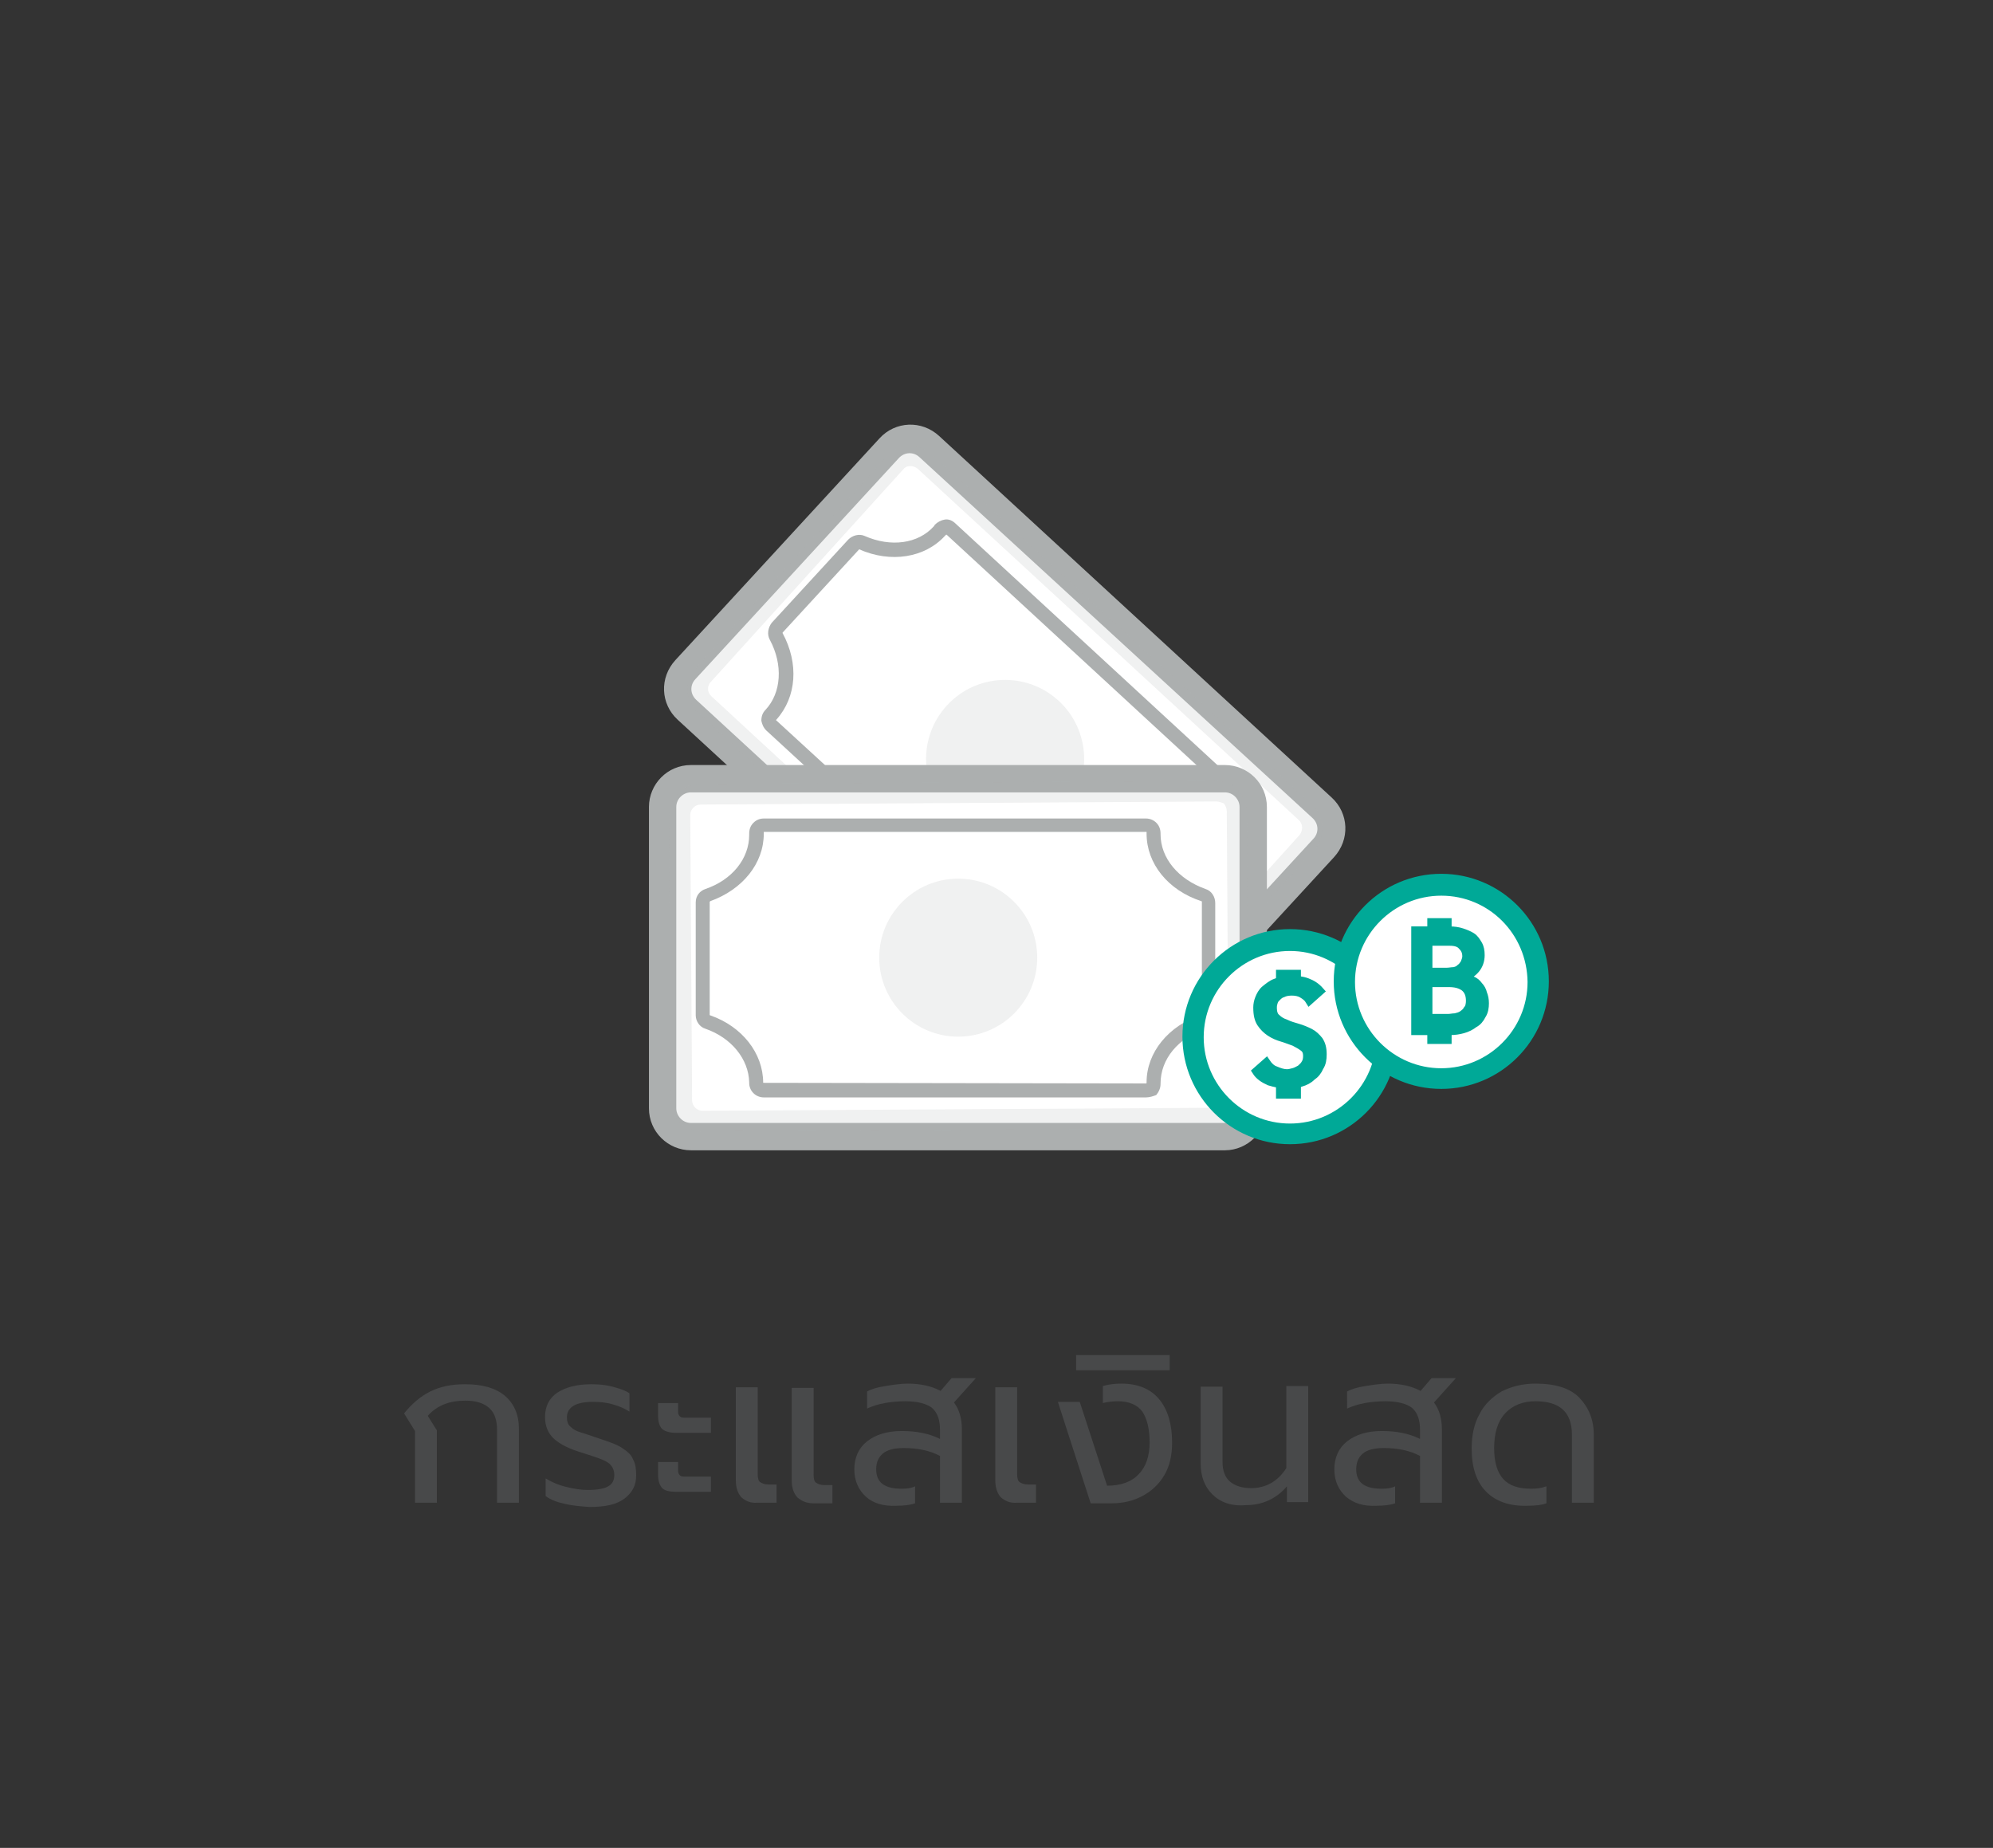
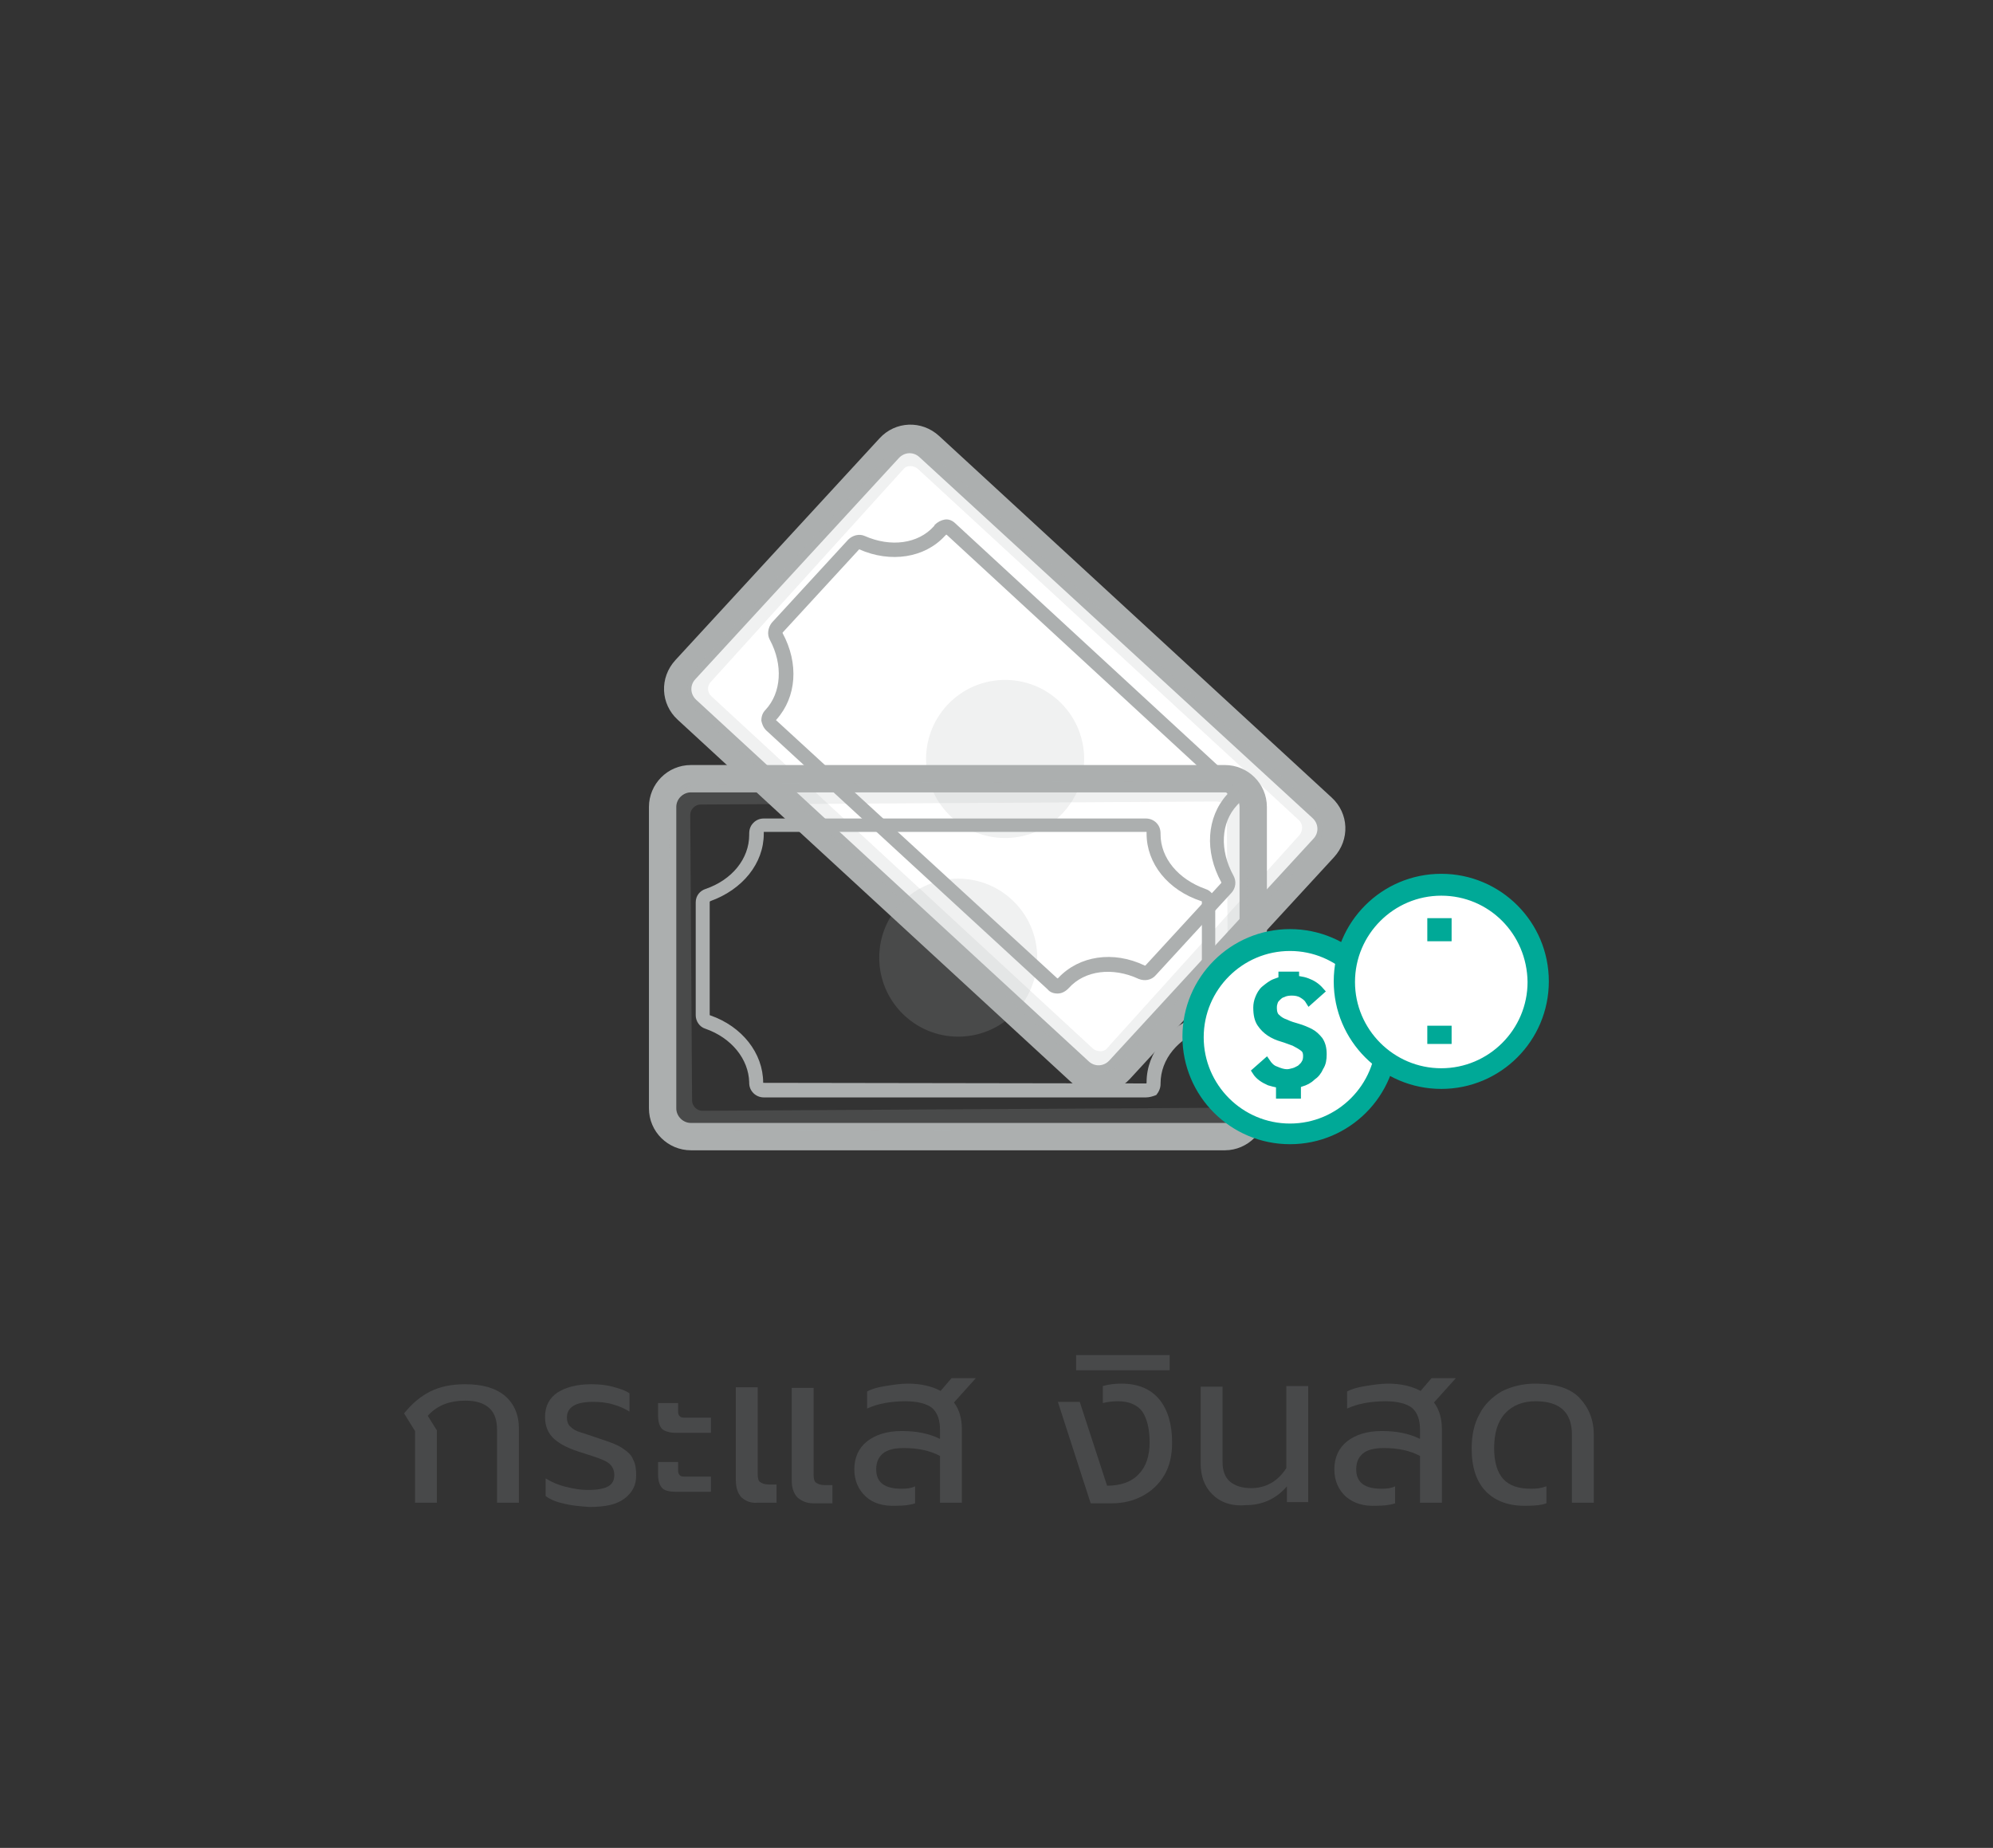
<svg xmlns="http://www.w3.org/2000/svg" version="1.1" id="Layer_1" x="0px" y="0px" viewBox="0 0 328 304.1" style="enable-background:new 0 0 328 304.1;" xml:space="preserve">
  <rect x="0" y="0" width="328" height="304.1" fill="#333333" stroke="none" />
  <style type="text/css">
	.st0{fill:#48494A;}
	.st1{fill:#FFFFFF;}
	.st2{fill:#ACAFAF;stroke:#ACAFAF;stroke-width:2;stroke-miterlimit:10;}
	.st3{opacity:0.18;}
	.st4{fill:#ACAFAF;}
	.st5{fill:#00A997;stroke:#00A997;stroke-miterlimit:10;}
	.st6{fill:#00A997;stroke:#00A997;stroke-width:1.283;stroke-miterlimit:10;}
	.st7{fill:#00A997;}
</style>
  <g id="Layer_4">
    <g>
      <path class="st0" d="M68.3,235.5l-1.8-2.9c1.3-1.6,2.7-2.8,4.3-3.6c1.6-0.8,3.5-1.2,5.7-1.2c2.9,0,5,0.6,6.6,1.9    c1.5,1.3,2.3,3.1,2.3,5.4v12.2h-3.6v-12c0-1.6-0.4-2.8-1.3-3.6s-2.2-1.2-3.9-1.2c-1.3,0-2.5,0.2-3.5,0.6s-1.9,1-2.7,1.9l1.5,2.4    v11.9h-3.6V235.5z" />
      <path class="st0" d="M93,247.5c-1.4-0.3-2.4-0.7-3.2-1.3v-2.9c1,0.6,2.1,1.1,3.4,1.4c1.2,0.3,2.4,0.5,3.5,0.5    c1.6,0,2.7-0.2,3.4-0.6c0.7-0.4,1-1,1-1.9c0-0.6-0.2-1.1-0.5-1.5s-0.8-0.7-1.5-1s-1.7-0.6-3.2-1.1c-2.1-0.6-3.7-1.4-4.7-2.3    c-1-0.9-1.5-2.1-1.5-3.6c0-1.8,0.7-3.1,2-4c1.4-0.9,3.2-1.4,5.6-1.4c1.2,0,2.4,0.1,3.5,0.4c1.1,0.3,2.1,0.6,2.8,1.1v3    c-0.8-0.5-1.7-0.9-2.8-1.2c-1-0.3-2.1-0.4-3.2-0.4c-2.9,0-4.3,0.9-4.3,2.6c0,0.6,0.2,1.2,0.6,1.5c0.4,0.4,0.9,0.7,1.6,0.9    s1.8,0.6,3.3,1.1s2.7,0.9,3.6,1.5s1.5,1.1,1.8,1.9c0.4,0.7,0.5,1.6,0.5,2.6c0,1.6-0.6,2.8-1.9,3.8S99.6,248,97,248    C95.6,247.9,94.3,247.8,93,247.5z" />
      <path class="st0" d="M108.9,235.1c-0.4-0.5-0.6-1.2-0.6-2.2v-2h3.3v1.4c0,0.4,0.1,0.6,0.3,0.8c0.2,0.2,0.5,0.2,0.9,0.2h4.2v2.5    h-5.7C110.1,235.8,109.3,235.5,108.9,235.1z M108.9,244.8c-0.4-0.5-0.6-1.2-0.6-2.2v-2h3.3v1.4c0,0.4,0.1,0.6,0.3,0.8    c0.2,0.2,0.5,0.2,0.9,0.2h4.2v2.5h-5.7C110.1,245.5,109.3,245.3,108.9,244.8z" />
      <path class="st0" d="M122,246.4c-0.6-0.7-0.9-1.6-0.9-2.8v-15.3h3.6v14.3c0,0.6,0.1,1.1,0.4,1.3s0.7,0.4,1.4,0.4h1.3v3h-3.1    C123.5,247.4,122.7,247,122,246.4z M131.2,246.4c-0.6-0.7-0.9-1.6-0.9-2.7v-15.3h3.6v14.3c0,0.6,0.1,1.1,0.4,1.3    c0.3,0.2,0.7,0.4,1.4,0.4h1.3v3h-3.1C132.7,247.4,131.9,247,131.2,246.4z" />
      <path class="st0" d="M142.5,246.3c-1.2-1.1-1.9-2.6-1.9-4.5s0.7-3.5,2.1-4.6s3.3-1.7,5.7-1.7s4.5,0.4,6.3,1.3v-1.5    c0-1.6-0.4-2.8-1.3-3.6c-0.9-0.7-2.4-1.1-4.4-1.1c-1.1,0-2.3,0.1-3.4,0.3c-1.1,0.2-2,0.5-2.9,0.9V229c0.7-0.4,1.7-0.7,3-0.9    s2.5-0.4,3.7-0.4c2.1,0,3.9,0.4,5.4,1.2l1.8-2.1h4l-3.6,4c0.9,1.2,1.3,2.7,1.3,4.4v12.1h-3.6v-7.7c-1.7-0.9-3.7-1.3-6-1.3    c-1.5,0-2.7,0.3-3.4,0.9c-0.7,0.6-1.1,1.4-1.1,2.6c0,2.2,1.4,3.2,4.2,3.2c0.9,0,1.6-0.1,2.2-0.4v2.8c-0.9,0.3-1.9,0.4-3.1,0.4    C145.4,247.9,143.7,247.4,142.5,246.3z" />
-       <path class="st0" d="M164.7,246.4c-0.6-0.7-0.9-1.6-0.9-2.8v-15.3h3.6v14.3c0,0.6,0.1,1.1,0.4,1.3s0.7,0.4,1.4,0.4h1.3v3h-3.1    C166.2,247.4,165.4,247,164.7,246.4z" />
      <path class="st0" d="M174.1,230.7h3.6l4.5,13.8c2.2,0,4-0.6,5.2-1.9c1.2-1.2,1.8-3,1.8-5.2s-0.4-3.9-1.2-5.1    c-0.8-1.1-2.2-1.7-4-1.7c-0.9,0-1.7,0.1-2.5,0.3v-2.8c1-0.3,2-0.4,3.1-0.4c2.7,0,4.8,0.9,6.2,2.6c1.4,1.7,2.1,4.1,2.1,7.1    c0,2.1-0.4,3.9-1.3,5.4c-0.9,1.5-2.1,2.6-3.6,3.4s-3.2,1.2-5.1,1.2h-3.4L174.1,230.7z" />
      <path class="st0" d="M177.1,223h15.4v2.5h-15.4V223z" />
      <path class="st0" d="M199.5,245.9c-1.3-1.3-1.9-3-1.9-5.1v-12.6h3.6v12.4c0,1.4,0.4,2.5,1.2,3.2s2,1.1,3.5,1.1    c2.4,0,4.4-1.1,5.8-3.3v-13.5h3.6v19.1h-3.5v-2.6c-1.8,2.1-4.1,3.1-6.8,3.1C202.6,247.9,200.8,247.2,199.5,245.9z" />
      <path class="st0" d="M221.5,246.3c-1.2-1.1-1.9-2.6-1.9-4.5s0.7-3.5,2.1-4.6c1.4-1.1,3.3-1.7,5.7-1.7s4.5,0.4,6.3,1.3v-1.5    c0-1.6-0.4-2.8-1.3-3.6c-0.9-0.7-2.4-1.1-4.4-1.1c-1.1,0-2.3,0.1-3.4,0.3c-1.1,0.2-2,0.5-2.9,0.9V229c0.7-0.4,1.7-0.7,3-0.9    s2.5-0.4,3.7-0.4c2.1,0,3.9,0.4,5.4,1.2l1.8-2.1h4l-3.6,4c0.9,1.2,1.3,2.7,1.3,4.4v12.1h-3.6v-7.7c-1.7-0.9-3.7-1.3-6-1.3    c-1.5,0-2.7,0.3-3.4,0.9c-0.7,0.6-1.1,1.4-1.1,2.6c0,2.2,1.4,3.2,4.2,3.2c0.9,0,1.6-0.1,2.2-0.4v2.8c-0.9,0.3-1.9,0.4-3.1,0.4    C224.4,247.9,222.8,247.4,221.5,246.3z" />
      <path class="st0" d="M244.6,245.5c-1.6-1.6-2.4-4-2.4-7.1c0-2.2,0.4-4.1,1.3-5.7c0.8-1.6,2.1-2.8,3.6-3.7c1.6-0.8,3.4-1.3,5.6-1.3    c3.4,0,5.8,0.8,7.3,2.4s2.3,3.6,2.3,6v11.2h-3.6v-11.2c0-3.7-2-5.5-6-5.5c-2.1,0-3.8,0.7-5,2s-1.8,3.2-1.8,5.7    c0,2.3,0.5,4,1.5,5.1s2.5,1.6,4.6,1.6c0.9,0,1.7-0.1,2.5-0.4v2.8c-0.8,0.3-1.9,0.4-3.1,0.4C248.5,247.9,246.2,247.1,244.6,245.5z" />
    </g>
  </g>
  <g>
    <g id="XMLID_321_">
      <g id="XMLID_325_">
        <path id="XMLID_482_" class="st1" d="M177.2,175.9l-63.8-58.7c-2.1-2-2.2-5.3-0.3-7.4l32.8-35.5c2-2.1,5.3-2.2,7.4-0.3l63.7,58.7     c2.1,2,2.2,5.3,0.3,7.4l-32.8,35.5C182.6,177.7,179.4,177.9,177.2,175.9z" />
        <path id="XMLID_486_" class="st2" d="M180.8,178.8c-1.4,0-2.9-0.5-4-1.6l-64.6-59.5c-2.4-2.2-2.6-5.9-0.3-8.4l33.6-36.5     c2.2-2.4,5.9-2.6,8.4-0.3l64.6,59.5c2.4,2.2,2.6,5.9,0.3,8.4l-33.6,36.5C184,178.2,182.4,178.8,180.8,178.8z M178.5,175.4     c1.4,1.3,3.5,1.2,4.8-0.2l33.6-36.5c1.3-1.4,1.2-3.5-0.2-4.8L152,74.5c-1.4-1.3-3.5-1.2-4.8,0.2l-33.5,36.4     c-1.3,1.4-1.2,3.5,0.2,4.8L178.5,175.4z" />
        <g id="XMLID_277_" class="st3">
          <path id="XMLID_448_" class="st4" d="M180.9,176.3c-1.3,0-2.5-0.5-3.4-1.3l-62.7-57.8c-2-1.9-2.2-5.1-0.3-7.2L146,75      c0.9-1,2.2-1.6,3.6-1.6c1.3-0.1,2.6,0.4,3.7,1.3l62.7,57.8c1,0.9,1.6,2.2,1.6,3.6c0.1,1.4-0.4,2.7-1.3,3.7l-31.5,34.9      c-0.9,1-2.2,1.6-3.6,1.6C181.1,176.3,181,176.3,180.9,176.3z M179.8,172.5c0.3,0.3,0.8,0.5,1.3,0.5c0.5,0,0.9-0.2,1.2-0.6      l31.5-34.9c0.3-0.3,0.5-0.8,0.5-1.3s-0.2-0.9-0.5-1.2l-62.7-57.8c-0.3-0.3-0.8-0.5-1.3-0.5s-0.9,0.2-1.2,0.6L117,112.2      c-0.7,0.7-0.6,1.8,0.1,2.4L179.8,172.5z" />
        </g>
      </g>
      <g id="XMLID_323_">
        <g id="XMLID_324_">
          <path id="XMLID_483_" class="st4" d="M174,163.5c-0.6,0-1.2-0.2-1.6-0.7l-46.3-42.6c-0.5-0.5-0.7-1.1-0.8-1.6      c0-0.7,0.2-1.3,0.7-1.8c2.6-2.8,2.9-7.4,0.7-11.5c-0.5-0.9-0.3-2,0.3-2.8l12.6-13.7c0.7-0.7,1.8-1,2.7-0.6      c4.3,1.9,8.8,1.3,11.4-1.6c0.1-0.1,0.1-0.1,0.1-0.2c0.5-0.5,1.1-0.8,1.7-0.9c0.7-0.1,1.3,0.2,1.8,0.7l46.3,42.7      c0.5,0.5,0.7,1.1,0.8,1.7c0,0.7-0.2,1.3-0.7,1.8l-0.1,0.1c-2.7,2.9-2.9,7.4-0.6,11.6c0.5,0.9,0.4,2-0.3,2.8l-12.5,13.6      c-0.7,0.8-1.8,1-2.8,0.6c-4.3-2-8.9-1.4-11.5,1.5l-0.1,0.1c-0.5,0.5-1.1,0.8-1.7,0.8C174.1,163.5,174.1,163.5,174,163.5z       M141.4,90.4L141.4,90.4l-12.6,13.7v0.1c2.7,5,2.3,10.5-1,14.2c-0.1,0.1-0.1,0.1-0.1,0.1L174,161c0.1,0,0.1,0,0.1,0l0.1-0.1      c3.4-3.6,9-4.5,14.2-2h0.1l12.5-13.6v-0.1c-2.8-5.1-2.4-10.7,0.9-14.4l0.1-0.1v-0.1L155.8,88h-0.1c-0.1,0.1-0.1,0.1-0.2,0.2      C152.2,91.8,146.6,92.7,141.4,90.4L141.4,90.4z" />
        </g>
      </g>
      <g id="XMLID_322_" class="st3">
        <ellipse transform="matrix(0.678 -0.736 0.736 0.678 -38.581 161.878)" class="st4" cx="165.3" cy="124.9" rx="13" ry="13" />
      </g>
    </g>
    <g id="XMLID_315_">
      <g id="XMLID_319_">
-         <path id="XMLID_474_" class="st1" d="M201,187h-86.7c-2.9,0-5.3-2.4-5.3-5.3v-48.4c0-2.9,2.4-5.3,5.3-5.3H201     c2.9,0,5.3,2.4,5.3,5.3v48.4C206.2,184.7,203.9,187,201,187z" />
        <path id="XMLID_478_" class="st2" d="M201.6,188.3h-87.9c-3.2,0-5.9-2.6-5.9-5.9v-49.6c0-3.2,2.6-5.9,5.9-5.9h87.9     c3.2,0,5.9,2.6,5.9,5.9v49.6C207.5,185.6,204.8,188.3,201.6,188.3z M113.7,129.4c-1.8,0-3.4,1.5-3.4,3.4v49.6     c0,1.8,1.5,3.4,3.4,3.4h87.9c1.8,0,3.4-1.5,3.4-3.4v-49.6c0-1.8-1.5-3.4-3.4-3.4H113.7z" />
      </g>
      <g id="XMLID_317_">
        <g id="XMLID_318_">
          <path id="XMLID_475_" class="st4" d="M188.6,180.6h-62.9c-0.7,0-1.3-0.3-1.7-0.7c-0.5-0.5-0.7-1.1-0.7-1.7v-0.1      c-0.1-3.8-2.9-7.3-7.2-8.8c-1-0.3-1.6-1.3-1.6-2.2v-18.6c0-1.1,0.7-1.9,1.6-2.2c4.4-1.5,7.2-5,7.2-8.9c0-0.1,0-0.1,0-0.2      c0-0.7,0.2-1.3,0.7-1.8c0.5-0.5,1.1-0.7,1.7-0.7h62.9c0.7,0,1.3,0.3,1.7,0.7c0.5,0.5,0.7,1.1,0.7,1.8v0.1c0,3.9,2.9,7.4,7.4,9      c1,0.3,1.6,1.3,1.6,2.3V167c0,1.1-0.7,2-1.6,2.3c-4.5,1.5-7.4,5-7.4,9v0.1c0,0.7-0.3,1.3-0.7,1.8      C189.8,180.4,189.2,180.6,188.6,180.6z M125.6,178.2C125.6,178.3,125.6,178.3,125.6,178.2l63,0.1c0.1,0,0.1-0.1,0.1-0.1v-0.1      c0-4.9,3.6-9.3,9-11.1l0.1-0.1v-18.5c0,0,0-0.1-0.1-0.1c-5.5-1.8-9-6.2-9-11.1V137v-0.1h-62.9l-1.3,0.1l1.2-0.1      c0,0.1,0,0.2,0,0.3c0,4.9-3.5,9.2-8.8,11.1l-0.1,0.1V167c0,0,0,0.1,0.1,0.1C122.1,168.9,125.6,173.3,125.6,178.2L125.6,178.2z" />
        </g>
      </g>
      <g id="XMLID_316_" class="st3">
        <circle class="st4" cx="157.7" cy="157.6" r="13" />
      </g>
      <g id="XMLID_1_" class="st3">
        <path id="XMLID_2_" class="st4" d="M115.5,186.2c-2.8,0-5.1-2.3-5.1-5.1l-0.3-47c0-2.8,2.2-5.1,5.1-5.1l84.9-0.5l0,0     c1.4,0,2.6,0.5,3.6,1.5c1,1,1.5,2.2,1.5,3.6l0.3,47c0,1.4-0.5,2.6-1.4,3.6c-1,1-2.2,1.5-3.6,1.5L115.5,186.2L115.5,186.2z      M200.2,131.9L200.2,131.9l-84.9,0.5c-0.9,0-1.7,0.8-1.7,1.7l0.3,47c0,0.9,0.8,1.7,1.7,1.7l0,0l84.9-0.5c0.5,0,0.9-0.2,1.2-0.5     c0.3-0.3,0.5-0.8,0.5-1.3l-0.3-47c0-0.5-0.2-0.9-0.5-1.3C201.1,132.1,200.6,131.9,200.2,131.9z" />
      </g>
    </g>
    <g id="XMLID_300_">
      <g id="XMLID_307_">
        <g id="XMLID_313_">
          <circle id="XMLID_467_" class="st1" cx="212.3" cy="170.6" r="15.9" />
          <path id="XMLID_470_" class="st5" d="M212.3,187.8c-9.5,0-17.2-7.7-17.2-17.2c0-9.5,7.7-17.2,17.2-17.2      c9.5,0,17.2,7.7,17.2,17.2S221.8,187.8,212.3,187.8z M212.3,156c-8.1,0-14.7,6.6-14.7,14.7s6.6,14.7,14.7,14.7      c8.1,0,14.7-6.6,14.7-14.7C226.9,162.5,220.3,156,212.3,156z" />
        </g>
        <g id="XMLID_310_">
          <path id="XMLID_468_" class="st6" d="M208.4,174.8c0.4,0.6,0.9,1.1,1.5,1.3c0.7,0.3,1.3,0.5,1.9,0.5c0.4,0,0.7-0.1,1.1-0.2      c0.4-0.1,0.7-0.3,1.1-0.5c0.3-0.3,0.6-0.5,0.8-0.9c0.2-0.3,0.3-0.7,0.3-1.2c0-0.7-0.2-1.1-0.6-1.4c-0.4-0.3-0.9-0.6-1.5-0.9      c-0.6-0.2-1.3-0.5-2-0.7c-0.7-0.2-1.4-0.5-2-0.9c-0.6-0.4-1.1-0.9-1.5-1.5s-0.6-1.4-0.6-2.6c0-0.5,0.1-1,0.3-1.5      c0.2-0.5,0.5-1.1,1-1.5s1.1-0.9,1.7-1.1c0.7-0.3,1.6-0.5,2.6-0.5c0.9,0,1.8,0.1,2.6,0.4c0.8,0.3,1.5,0.7,2.2,1.5l-1.8,1.6      c-0.3-0.5-0.7-0.8-1.2-1.1c-0.5-0.3-1.1-0.4-1.7-0.4s-1.1,0.1-1.5,0.3c-0.4,0.1-0.7,0.4-1,0.7s-0.4,0.5-0.5,0.9      c-0.1,0.3-0.1,0.6-0.1,0.8c0,0.7,0.2,1.3,0.6,1.6c0.4,0.4,0.9,0.7,1.5,0.9c0.6,0.3,1.3,0.5,2,0.7c0.7,0.2,1.4,0.5,2,0.8      c0.6,0.3,1.1,0.8,1.5,1.3c0.4,0.6,0.6,1.3,0.6,2.3c0,0.8-0.1,1.5-0.5,2.1c-0.3,0.7-0.7,1.2-1.3,1.6c-0.5,0.5-1.1,0.8-1.8,1      c-0.7,0.3-1.4,0.3-2.2,0.3c-1.1,0-2-0.2-3-0.5c-0.9-0.4-1.7-0.9-2.2-1.7L208.4,174.8z" />
        </g>
        <g id="XMLID_309_">
          <rect id="XMLID_463_" x="210.4" y="177.3" class="st7" width="3.4" height="3.1" />
          <path id="XMLID_464_" class="st7" d="M214.1,180.8H210V177h4.1V180.8z M210.7,180.2h2.8v-2.4h-2.8V180.2z" />
        </g>
        <g id="XMLID_308_">
          <rect id="XMLID_459_" x="210.4" y="159.9" class="st7" width="3.4" height="3.1" />
-           <path id="XMLID_460_" class="st7" d="M214.1,163.4H210v-3.8h4.1V163.4z M210.7,162.7h2.8v-2.4h-2.8V162.7z" />
        </g>
      </g>
      <g id="XMLID_301_">
        <g id="XMLID_306_">
          <circle id="XMLID_192_" class="st1" cx="237.2" cy="161.5" r="15.9" />
          <path id="XMLID_456_" class="st5" d="M237.2,178.7c-9.5,0-17.2-7.7-17.2-17.2c0-9.5,7.7-17.2,17.2-17.2s17.2,7.7,17.2,17.2      C254.4,171,246.7,178.7,237.2,178.7z M237.2,146.9c-8.1,0-14.7,6.6-14.7,14.7s6.6,14.7,14.7,14.7s14.7-6.6,14.7-14.7      C251.8,153.4,245.3,146.9,237.2,146.9z" />
        </g>
        <g id="XMLID_302_">
          <g id="XMLID_305_">
-             <path id="XMLID_193_" class="st6" d="M232.9,153.1h5.7c0.7,0,1.4,0.1,2,0.3c0.6,0.2,1.1,0.4,1.6,0.7c0.5,0.3,0.8,0.8,1.1,1.3       c0.3,0.5,0.4,1.1,0.4,1.8c0,0.9-0.3,1.7-0.8,2.3c-0.5,0.6-1.2,1.1-2,1.3v0.1c0.5,0,1,0.1,1.4,0.4c0.5,0.2,0.8,0.5,1.1,0.9       c0.3,0.3,0.6,0.8,0.7,1.3c0.2,0.5,0.3,1,0.3,1.6c0,0.7-0.1,1.4-0.5,2c-0.3,0.6-0.7,1.1-1.3,1.4c-0.5,0.4-1.1,0.7-1.8,0.9       c-0.7,0.2-1.4,0.3-2.2,0.3h-5.7L232.9,153.1L232.9,153.1z M235.1,159.9h3c0.4,0,0.8-0.1,1.2-0.1c0.4-0.1,0.7-0.2,1-0.5       c0.3-0.2,0.5-0.5,0.7-0.8c0.1-0.3,0.3-0.7,0.3-1.1c0-0.7-0.2-1.2-0.7-1.7c-0.4-0.5-1.1-0.7-2-0.7h-3.5V159.9z M235.1,167.5h3.3       c0.3,0,0.7-0.1,1.1-0.1c0.4-0.1,0.8-0.2,1.1-0.4c0.3-0.2,0.7-0.5,0.9-0.9c0.3-0.3,0.4-0.9,0.4-1.4c0-1-0.3-1.7-0.9-2.2       c-0.7-0.5-1.5-0.7-2.6-0.7h-3.3L235.1,167.5L235.1,167.5L235.1,167.5z" />
-           </g>
+             </g>
          <g id="XMLID_304_">
            <rect id="XMLID_188_" x="235.2" y="169" class="st7" width="3.5" height="2.6" />
            <path id="XMLID_189_" class="st7" d="M238.9,171.8h-4v-3h4V171.8z M235.4,171.3h3v-2h-3V171.3z" />
          </g>
          <g id="XMLID_303_">
            <rect id="XMLID_184_" x="235.2" y="151.4" class="st7" width="3.5" height="3.2" />
            <path id="XMLID_185_" class="st7" d="M238.9,154.9h-4v-3.8h4V154.9z M235.4,154.3h3v-2.6h-3V154.3z" />
          </g>
        </g>
      </g>
    </g>
  </g>
</svg>